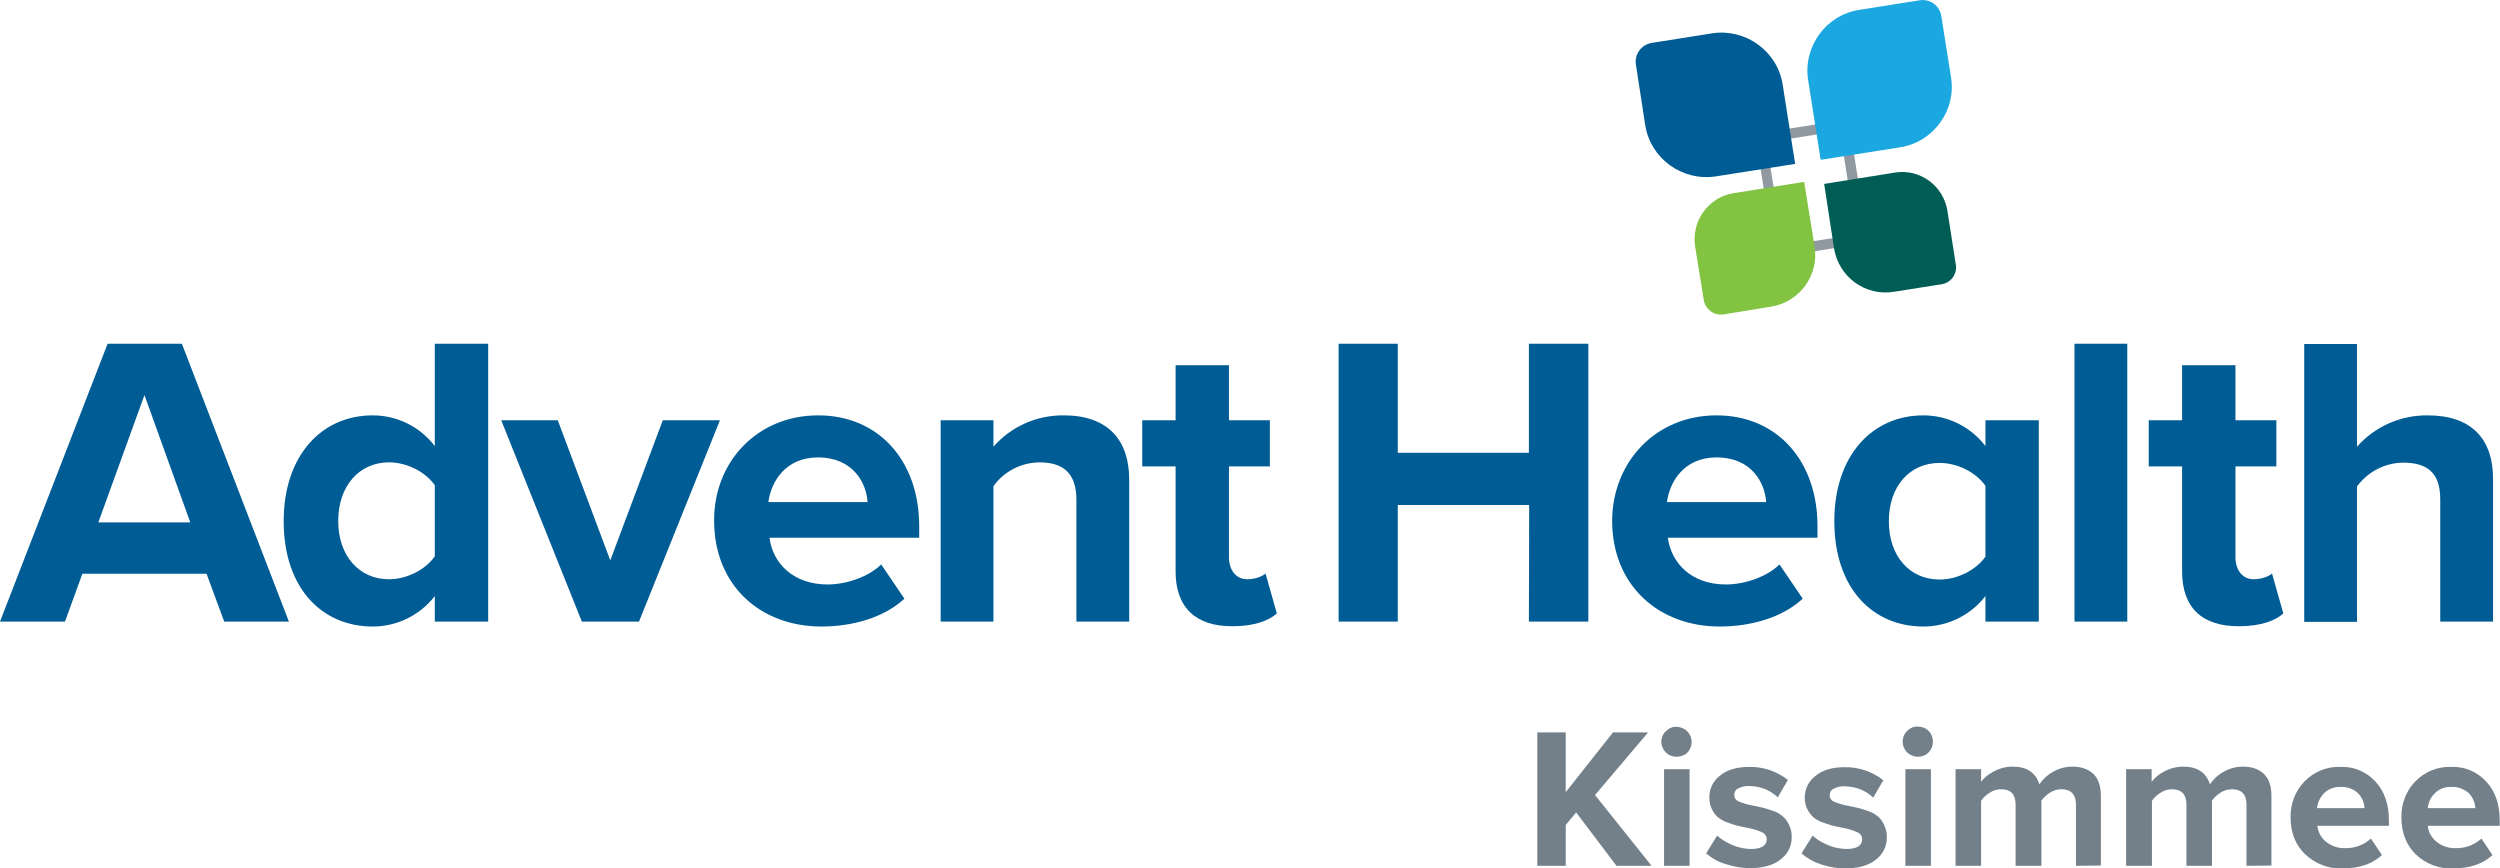
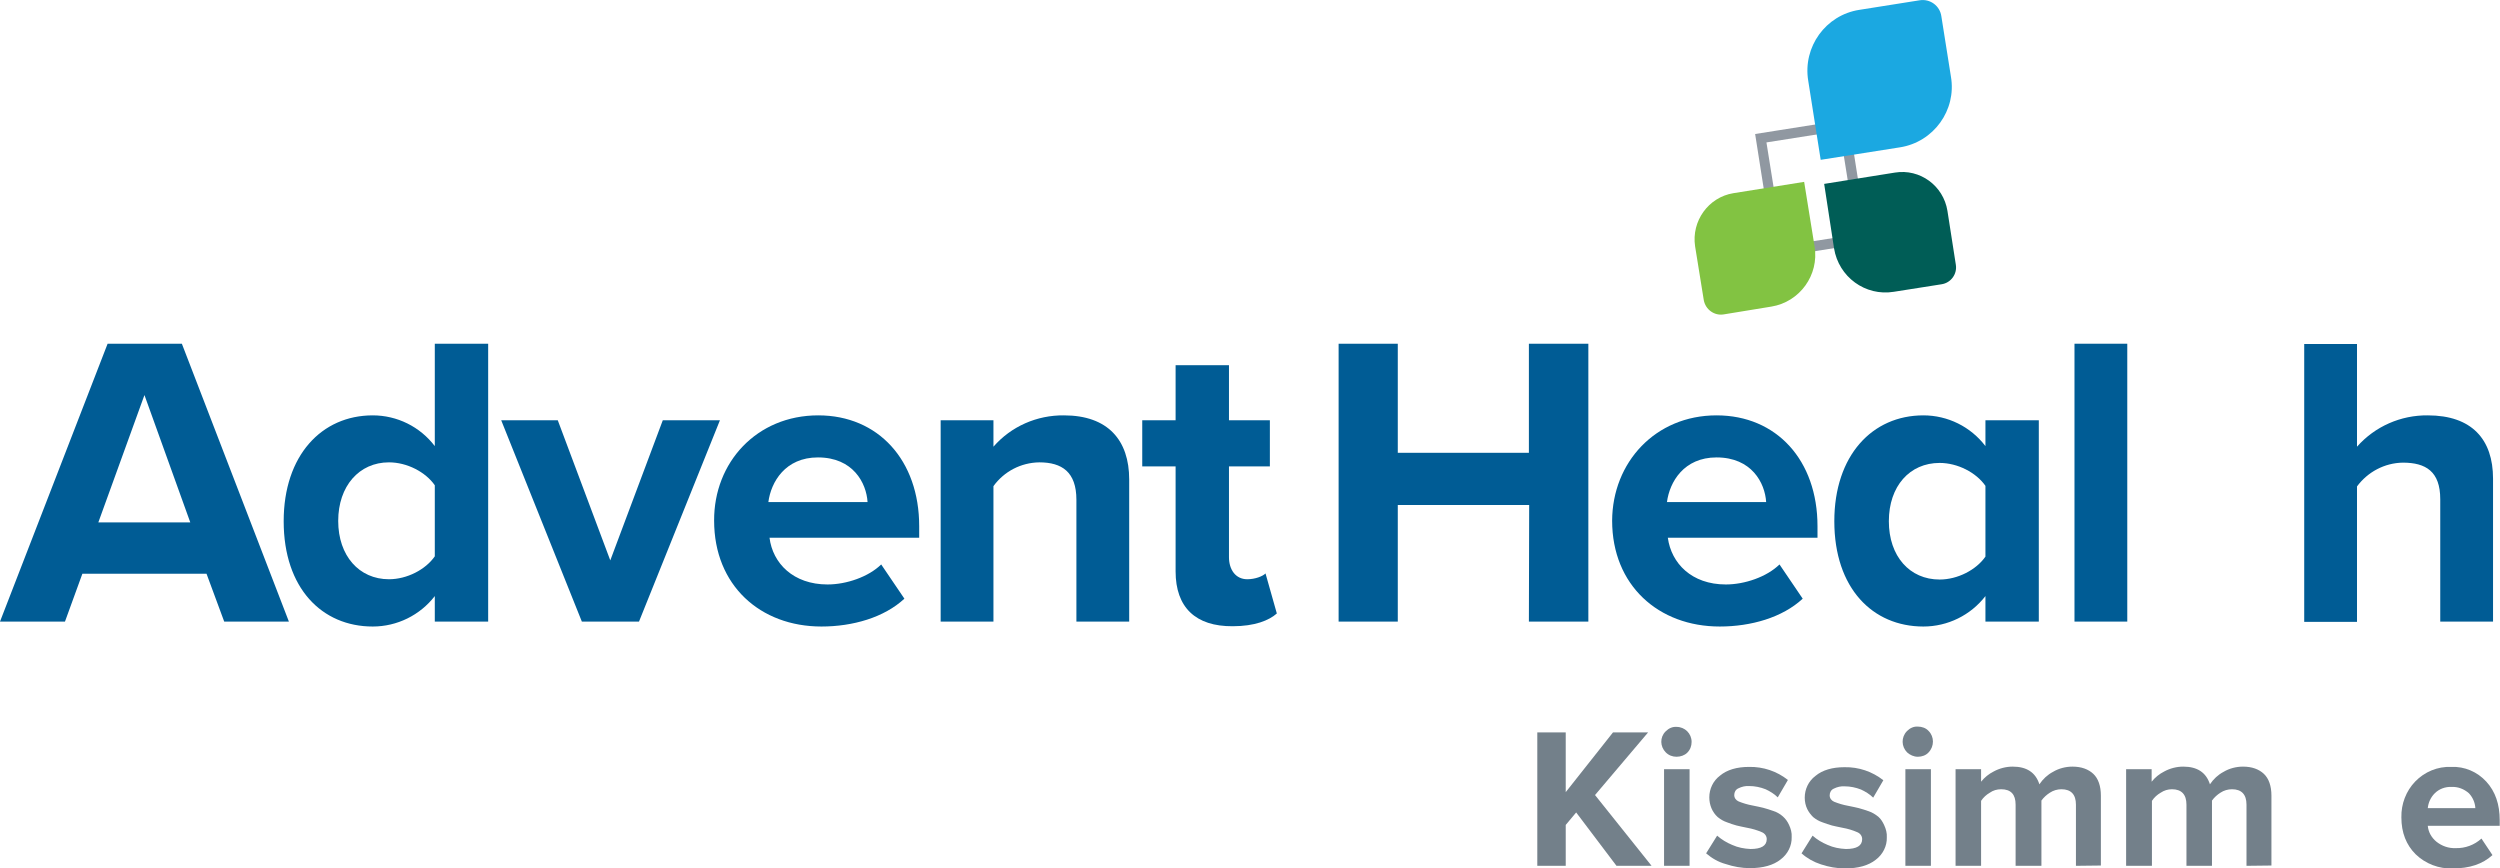
<svg xmlns="http://www.w3.org/2000/svg" version="1.1" id="Layer_1" x="0px" y="0px" viewBox="0 0 861.9 299.4" style="enable-background:new 0 0 861.9 299.4;" xml:space="preserve">
  <style type="text/css">
	.st0{fill:#73808A;}
	.st1{fill:#005C95;}
	.st2{fill:#9098A1;}
	.st3{fill:#1BA8E1;}
	.st4{fill:#82C342;}
	.st5{fill:#005D56;}
</style>
  <title>4c</title>
  <g id="Layer_1_1_">
    <path class="st0" d="M557.3,298.5l-13.9-18.4l-3.6,4.3v14.1H530v-46h9.8v20.6l16.3-20.6h12.1l-18.3,21.6l19.5,24.4H557.3z" />
    <path class="st0" d="M578,260.9c-1.4,0-2.7-0.5-3.7-1.5c-2-2-2.1-5.2-0.1-7.2l0.1-0.1c1-1,2.3-1.6,3.7-1.5c2.9,0,5.2,2.3,5.2,5.2   l0,0c0,1.4-0.5,2.7-1.5,3.7C580.8,260.4,579.4,260.9,578,260.9z M573.7,298.5v-33.3h8.8v33.3H573.7z" />
    <path class="st0" d="M588.2,294.2l3.8-6.1c1.6,1.4,3.3,2.4,5.2,3.2c2,0.9,4.1,1.3,6.3,1.4c3.7,0,5.6-1.1,5.6-3.4   c0-1.1-0.7-2-1.7-2.4c-1.6-0.7-3.3-1.2-5-1.5c-1.6-0.3-2.8-0.6-3.7-0.8c-1.1-0.3-2.3-0.7-3.3-1.1c-1.2-0.4-2.2-1-3.2-1.8   c-1.9-1.7-2.9-4.2-2.9-6.8c0-2.9,1.3-5.7,3.7-7.5c2.4-2,5.8-3,10-3c4.9-0.1,9.6,1.5,13.4,4.5l-3.5,6c-1.2-1.2-2.7-2.1-4.2-2.8   c-1.8-0.7-3.7-1.1-5.6-1.1c-1.3-0.1-2.6,0.2-3.8,0.8c-0.9,0.4-1.4,1.3-1.4,2.3s0.6,1.8,1.5,2.2c1.5,0.6,3.1,1.1,4.8,1.4   c1.6,0.3,2.8,0.6,3.7,0.8c1.2,0.3,2.3,0.7,3.5,1.1s2.3,1,3.3,1.9c0.9,0.8,1.6,1.8,2.1,2.9c0.6,1.3,1,2.7,0.9,4.2   c0.1,3-1.4,5.9-3.8,7.7c-2.5,2-6.1,3-10.6,3c-2.8,0-5.6-0.5-8.3-1.4C592.4,297.2,590.2,295.9,588.2,294.2z" />
    <path class="st0" d="M621.1,294.2l3.8-6.1c1.6,1.4,3.3,2.4,5.2,3.2c2,0.9,4.1,1.3,6.3,1.4c3.7,0,5.6-1.1,5.6-3.4   c0-1.1-0.7-2-1.7-2.4c-1.6-0.7-3.3-1.2-5-1.5c-1.6-0.3-2.8-0.6-3.7-0.8c-1.1-0.3-2.2-0.7-3.3-1.1c-1.2-0.4-2.2-1-3.2-1.8   c-0.8-0.8-1.5-1.7-2-2.7c-0.6-1.2-0.9-2.6-0.9-4c0-2.9,1.3-5.7,3.7-7.5c2.4-2,5.8-3,10-3c4.9-0.1,9.6,1.5,13.4,4.5l-3.5,6   c-1.2-1.2-2.7-2.1-4.2-2.8c-1.8-0.7-3.7-1.1-5.6-1.1c-1.3-0.1-2.6,0.2-3.8,0.8c-0.9,0.4-1.4,1.3-1.4,2.3s0.6,1.8,1.5,2.2   c1.5,0.6,3.1,1.1,4.8,1.4c1.6,0.3,2.8,0.6,3.7,0.8c1.2,0.3,2.3,0.7,3.5,1.1s2.3,1.1,3.3,1.9c0.9,0.8,1.5,1.8,2,2.9   c0.6,1.3,1,2.7,0.9,4.2c0.1,3-1.4,5.9-3.8,7.7c-2.5,2-6.1,3-10.6,3c-2.8,0-5.6-0.5-8.3-1.4C625.3,297.2,623,295.9,621.1,294.2z" />
    <path class="st0" d="M661.2,260.9c-1.4,0-2.7-0.6-3.7-1.5c-2-2-2.1-5.2-0.1-7.3l0.1-0.1c1-1,2.3-1.6,3.7-1.5c1.4,0,2.8,0.5,3.7,1.5   c2,2,2,5.3,0,7.4C664,260.4,662.6,260.9,661.2,260.9z M656.9,298.5v-33.3h8.8v33.3H656.9z" />
    <path class="st0" d="M715.7,298.5v-21.1c0-3.5-1.7-5.3-5-5.3c-1.4,0-2.8,0.4-4,1.2c-1.1,0.7-2.1,1.6-2.9,2.7v22.5h-8.9v-21.1   c0-3.5-1.6-5.3-5-5.3c-1.4,0-2.8,0.4-3.9,1.2c-1.2,0.7-2.2,1.6-3,2.8v22.4h-8.8v-33.3h8.8v4.3c1.2-1.5,2.7-2.7,4.3-3.5   c2-1.1,4.3-1.7,6.6-1.7c4.8,0,7.9,2,9.2,6.1c1.2-1.8,2.8-3.3,4.7-4.3c2-1.2,4.4-1.8,6.7-1.8c3.1,0,5.5,0.9,7.2,2.5s2.6,4.2,2.6,7.5   v24.1L715.7,298.5L715.7,298.5z" />
    <path class="st0" d="M774.5,298.5v-21.1c0-3.5-1.7-5.3-5-5.3c-1.4,0-2.8,0.4-4,1.2c-1.1,0.7-2.1,1.6-2.9,2.7v22.5h-8.8v-21.1   c0-3.5-1.7-5.3-5-5.3c-1.4,0-2.7,0.4-3.9,1.2c-1.2,0.7-2.2,1.6-3,2.8v22.4H733v-33.3h8.8v4.3c1.2-1.5,2.7-2.7,4.3-3.5   c2-1.1,4.3-1.7,6.6-1.7c4.8,0,7.9,2,9.2,6.1c1.2-1.8,2.8-3.3,4.7-4.3c2-1.2,4.4-1.8,6.7-1.8c3.1,0,5.5,0.9,7.2,2.5s2.6,4.2,2.6,7.5   v24.1L774.5,298.5L774.5,298.5z" />
-     <path class="st0" d="M789.7,281.8c-0.1-4.6,1.6-9.1,4.8-12.4s7.7-5.2,12.4-5c4.6-0.2,9,1.7,12.1,5.1s4.6,7.8,4.6,13.3v1.9h-24.7   c0.3,2.2,1.3,4.1,3,5.5c1.9,1.5,4.2,2.3,6.6,2.2c3.3,0.1,6.5-1.1,8.9-3.3l3.8,5.7c-3.4,3.1-7.9,4.6-13.7,4.6   c-4.7,0.2-9.3-1.6-12.8-4.9C791.4,291.3,789.7,287.1,789.7,281.8z M807,271.3c-2.2-0.1-4.3,0.7-5.8,2.2c-1.3,1.4-2.2,3.2-2.4,5.1   h16.4c-0.1-1.9-0.9-3.7-2.2-5.1C811.4,272,809.2,271.2,807,271.3L807,271.3z" />
    <path class="st0" d="M827.9,281.8c-0.1-4.6,1.6-9.1,4.8-12.4s7.7-5.2,12.4-5c4.6-0.2,9,1.7,12.1,5.1s4.6,7.8,4.6,13.3v1.9H837   c0.2,2.2,1.3,4.1,3,5.5c1.9,1.5,4.2,2.3,6.6,2.2c3.3,0.1,6.5-1.1,8.9-3.3l3.8,5.7c-3.4,3.1-7.9,4.6-13.7,4.6   c-4.7,0.2-9.4-1.6-12.8-4.9C829.6,291.3,827.9,287.1,827.9,281.8z M845.2,271.3c-2.2-0.1-4.3,0.7-5.8,2.2c-1.4,1.4-2.2,3.2-2.4,5.1   h16.4c-0.1-1.9-0.9-3.7-2.2-5.1C849.5,272,847.4,271.2,845.2,271.3L845.2,271.3z" />
  </g>
  <g id="Layer_3">
    <path class="st1" d="M71.2,197.8H28.4l-6,16.5H0l37.1-95.8h25.6l36.9,95.8H77.3L71.2,197.8z M33.9,180.1h31.7l-15.8-43.9   L33.9,180.1z" />
    <path class="st1" d="M149.9,205.5c-5.1,6.6-13,10.5-21.4,10.5c-17.5,0-30.7-13.2-30.7-36.3c0-22.7,13.1-36.5,30.7-36.5   c8.4,0,16.3,3.9,21.4,10.6v-35.3h18.4v95.8h-18.4V205.5z M149.9,167.3c-3.2-4.6-9.6-7.9-15.8-7.9c-10.3,0-17.5,8.2-17.5,20.2   s7.2,20.1,17.5,20.1c6.2,0,12.6-3.3,15.8-7.9V167.3z" />
    <path class="st1" d="M172.8,144.9h19.5l18.1,48.3l18.1-48.3h19.7l-27.9,69.4h-19.7L172.8,144.9z" />
    <path class="st1" d="M282.1,143.2c20.7,0,34.8,15.5,34.8,38.2v4h-51.6c1.1,8.8,8.2,16.1,20,16.1c6.5,0,14.1-2.6,18.5-6.9l8,11.8   c-7,6.5-17.8,9.6-28.6,9.6c-21.1,0-37-14.2-37-36.5C246.1,159.4,260.9,143.2,282.1,143.2z M264.9,173.1h34.2   c-0.4-6.6-5-15.4-17.1-15.4C270.7,157.7,265.8,166.2,264.9,173.1z" />
    <path class="st1" d="M371.1,172.3c0-9.6-5-12.9-12.8-12.9c-6.3,0.1-12.1,3.1-15.8,8.2v46.7h-18.2v-69.4h18.2v9.1   c6.1-7,15-10.9,24.3-10.8c15.2,0,22.5,8.6,22.5,22.1v49h-18.2V172.3z" />
    <path class="st1" d="M405.3,197v-36.2h-11.5v-15.9h11.5v-19h18.4v19h14.1v15.9h-14.1v31.3c0,4.3,2.3,7.6,6.3,7.6c2.7,0,5.3-1,6.3-2   l3.9,13.8c-2.7,2.4-7.6,4.4-15.2,4.4C412.2,216,405.3,209.4,405.3,197z" />
    <path class="st1" d="M527.2,174.1h-45.3v40.2h-20.4v-95.8h20.4v37.6h45.2v-37.6h20.5v95.8h-20.5L527.2,174.1L527.2,174.1z" />
    <path class="st1" d="M591.8,143.2c20.7,0,34.8,15.5,34.8,38.2v4H575c1.2,8.8,8.2,16.1,20,16.1c6.5,0,14.1-2.6,18.5-6.9l8,11.8   c-7,6.5-17.8,9.6-28.6,9.6c-21.1,0-37.1-14.2-37.1-36.5C555.9,159.4,570.7,143.2,591.8,143.2z M574.7,173.1h34.2   c-0.4-6.6-5-15.4-17.1-15.4C580.5,157.7,575.6,166.2,574.7,173.1z" />
    <path class="st1" d="M684.5,205.5c-5.1,6.6-13,10.5-21.4,10.5c-17.5,0-30.7-13.2-30.7-36.3c0-22.7,13.1-36.5,30.7-36.5   c8.4,0,16.3,3.9,21.4,10.6v-8.9h18.4v69.4h-18.4V205.5z M684.5,167.5c-3.2-4.6-9.6-7.9-15.8-7.9c-10.3,0-17.5,8-17.5,20.1   s7.2,20.1,17.5,20.1c6.2,0,12.6-3.3,15.8-7.9V167.5z" />
    <path class="st1" d="M715.2,118.5h18.2v95.8h-18.2V118.5z" />
-     <path class="st1" d="M752.3,197v-36.2h-11.5v-15.9h11.5v-19h18.4v19h14.1v15.9h-14.1v31.3c0,4.3,2.3,7.6,6.3,7.6c2.7,0,5.3-1,6.3-2   l3.9,13.8c-2.7,2.4-7.6,4.4-15.2,4.4C759.1,216,752.3,209.4,752.3,197z" />
    <path class="st1" d="M841.3,172.1c0-9.6-5-12.6-12.9-12.6c-6.3,0.1-12.1,3.2-15.8,8.2v46.7h-18.2v-95.8h18.2V154   c6.2-7,15.1-10.9,24.4-10.8c15.2,0,22.5,8.3,22.5,21.8v49.3h-18.2V172.1z" />
    <path class="st2" d="M634.3,45.1l5.7,35.7l-25.3,4L609,49.1L634.3,45.1 M637.3,41.1l-32.2,5.1l6.7,42.6l32.2-5.1L637.3,41.1z" />
-     <path class="st1" d="M569.4,14.8l20.8-3.3c11.6-1.8,22.6,6.1,24.4,17.7l0,0l4.3,27.3l0,0l-27.3,4.3c-11.6,1.8-22.6-6.1-24.4-17.7   l0,0L564,22.3C563.4,18.7,565.9,15.4,569.4,14.8z" />
    <path class="st3" d="M641,3.4l20.8-3.3c3.6-0.6,7,1.9,7.5,5.5l0,0l3.3,20.8c2,11.6-6,22.6-17.6,24.4l0,0l-27.3,4.3l0,0l-4.3-27.3   C621.5,16.2,629.4,5.2,641,3.4L641,3.4z" />
    <path class="st4" d="M597.6,66.6l24.4-3.9l0,0l3.6,22.3c1.6,9.8-5.1,19.1-14.9,20.7l-16.5,2.7c-3.2,0.5-6.2-1.7-6.8-4.9l0,0   l-3-18.6C583.1,76.2,589,68,597.6,66.6L597.6,66.6z" />
    <path class="st5" d="M628.9,63.4l24.4-3.9c8.6-1.4,16.7,4.5,18.1,13.2l0,0l2.9,18.6c0.5,3.2-1.7,6.2-4.9,6.7l0,0l-16.5,2.6   c-9.8,1.6-19-5.1-20.6-15L628.9,63.4L628.9,63.4z" />
  </g>
</svg>